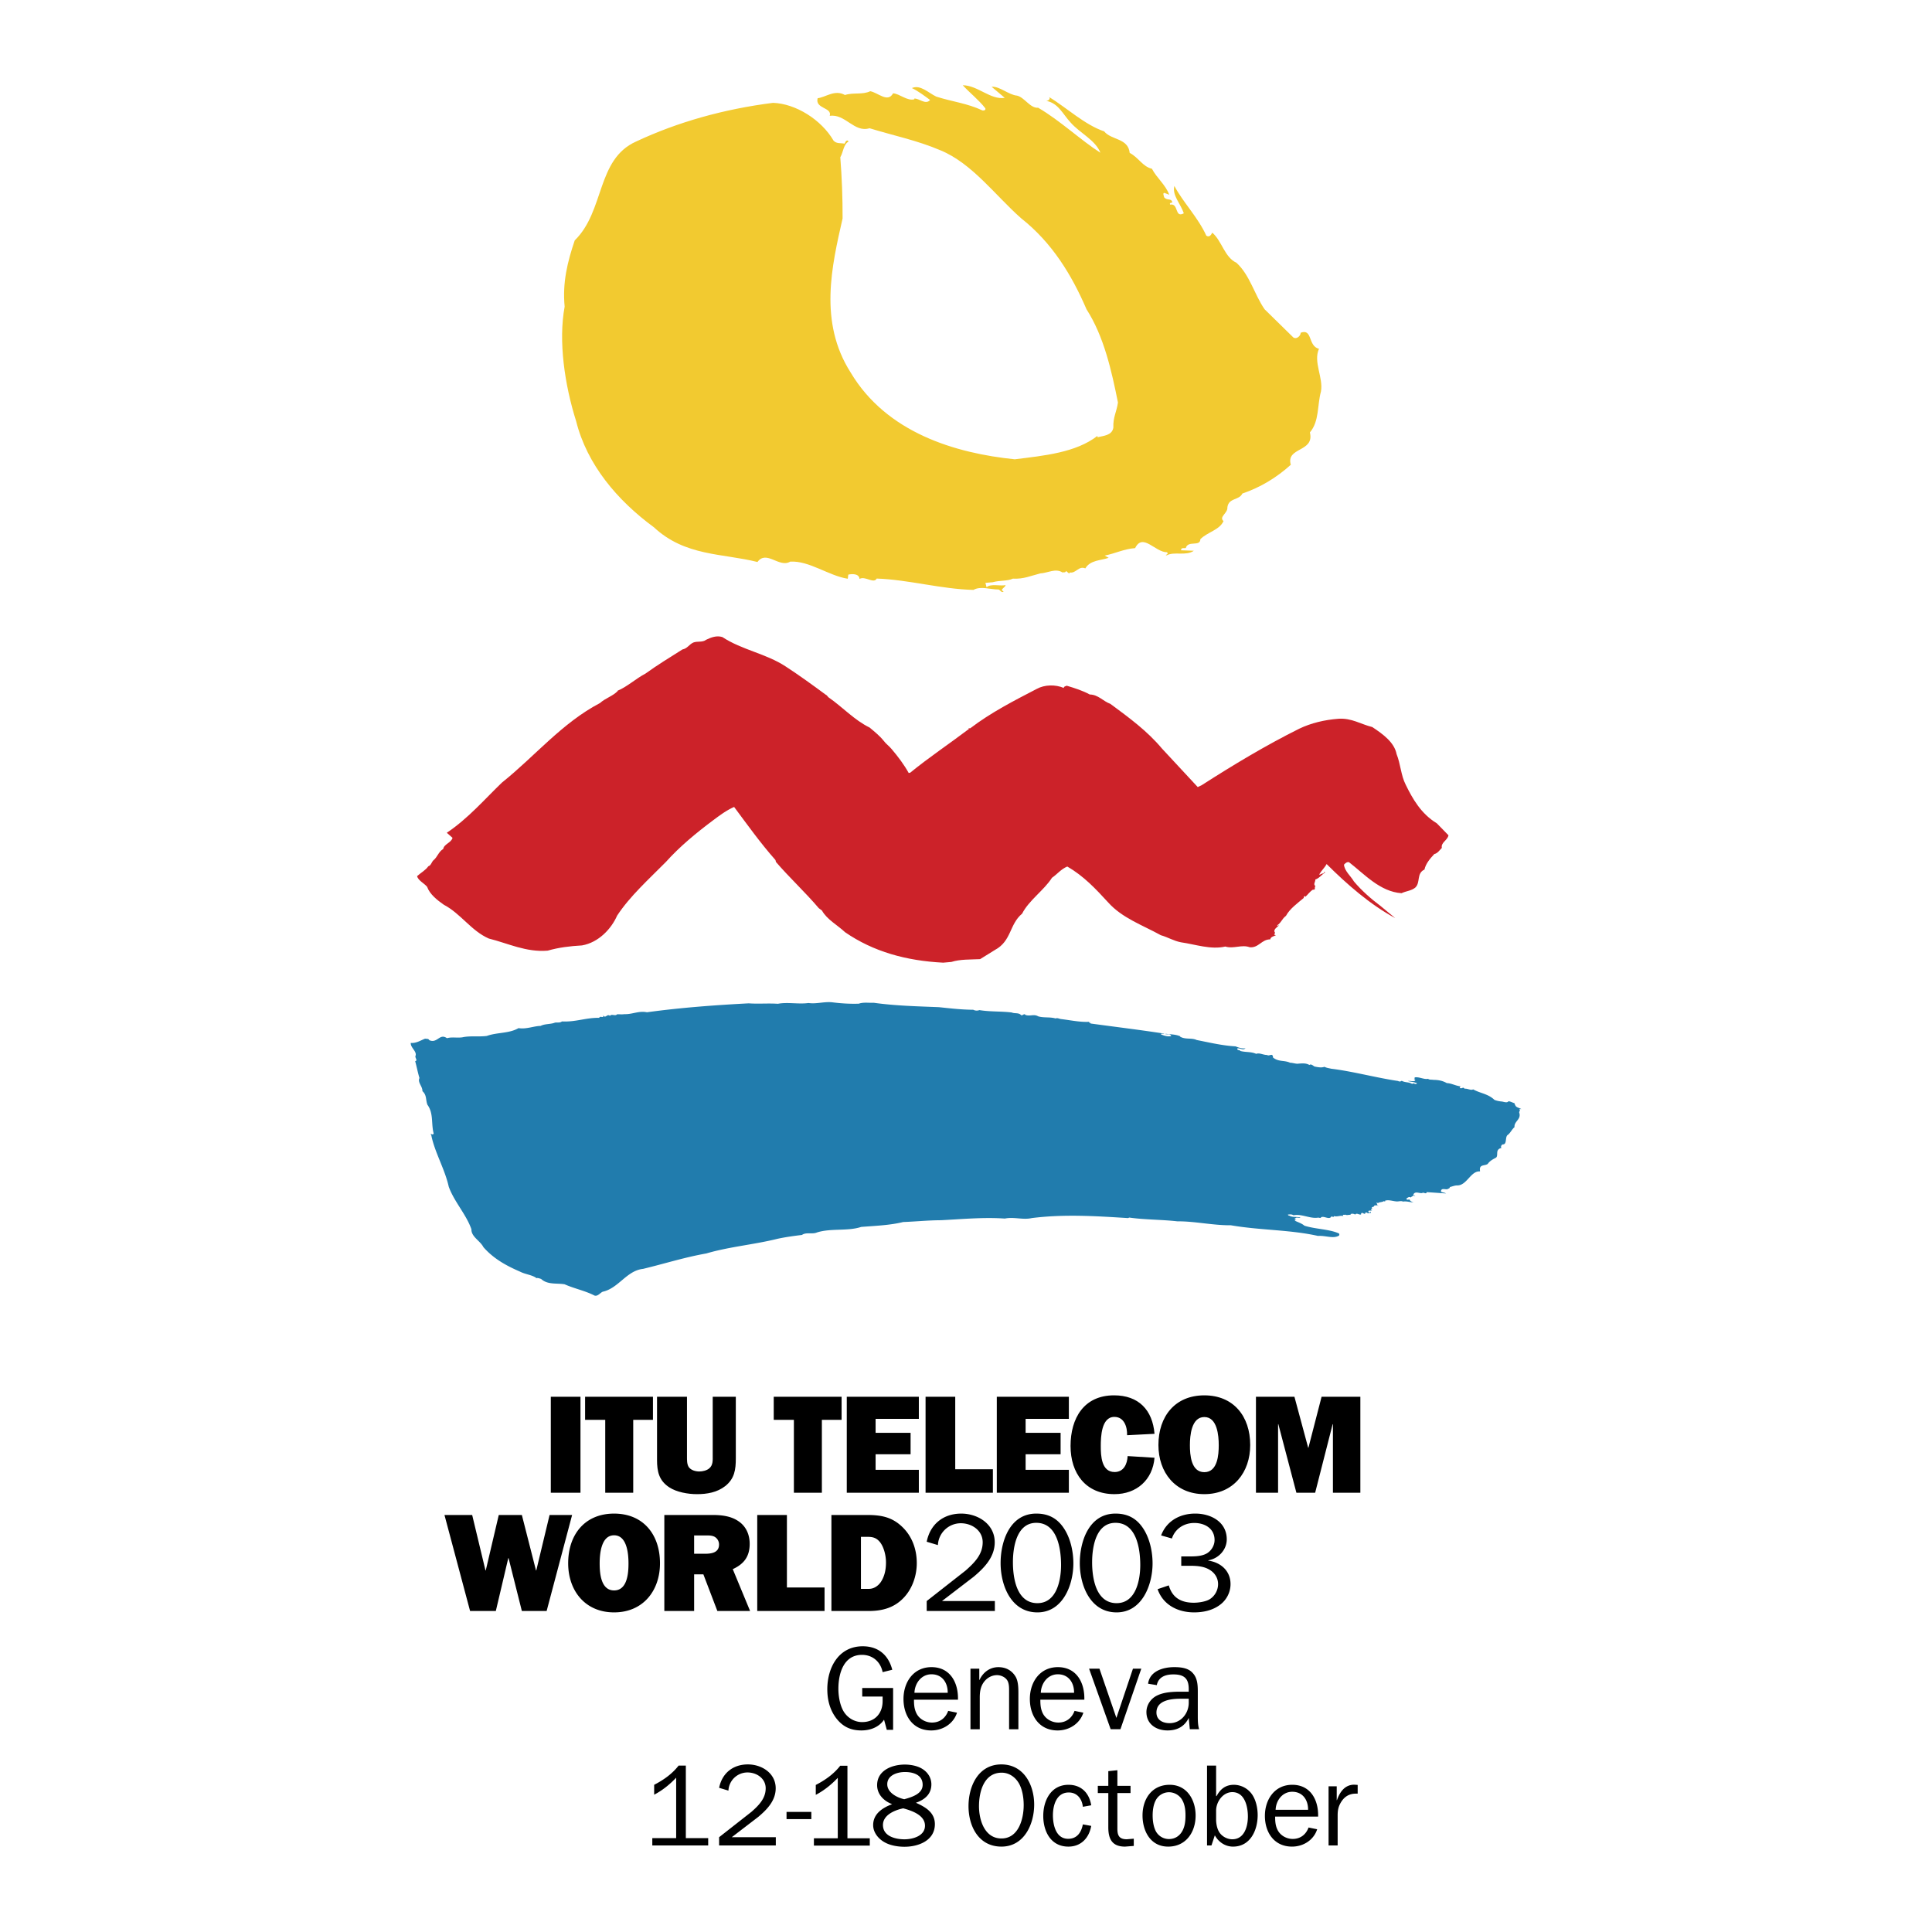
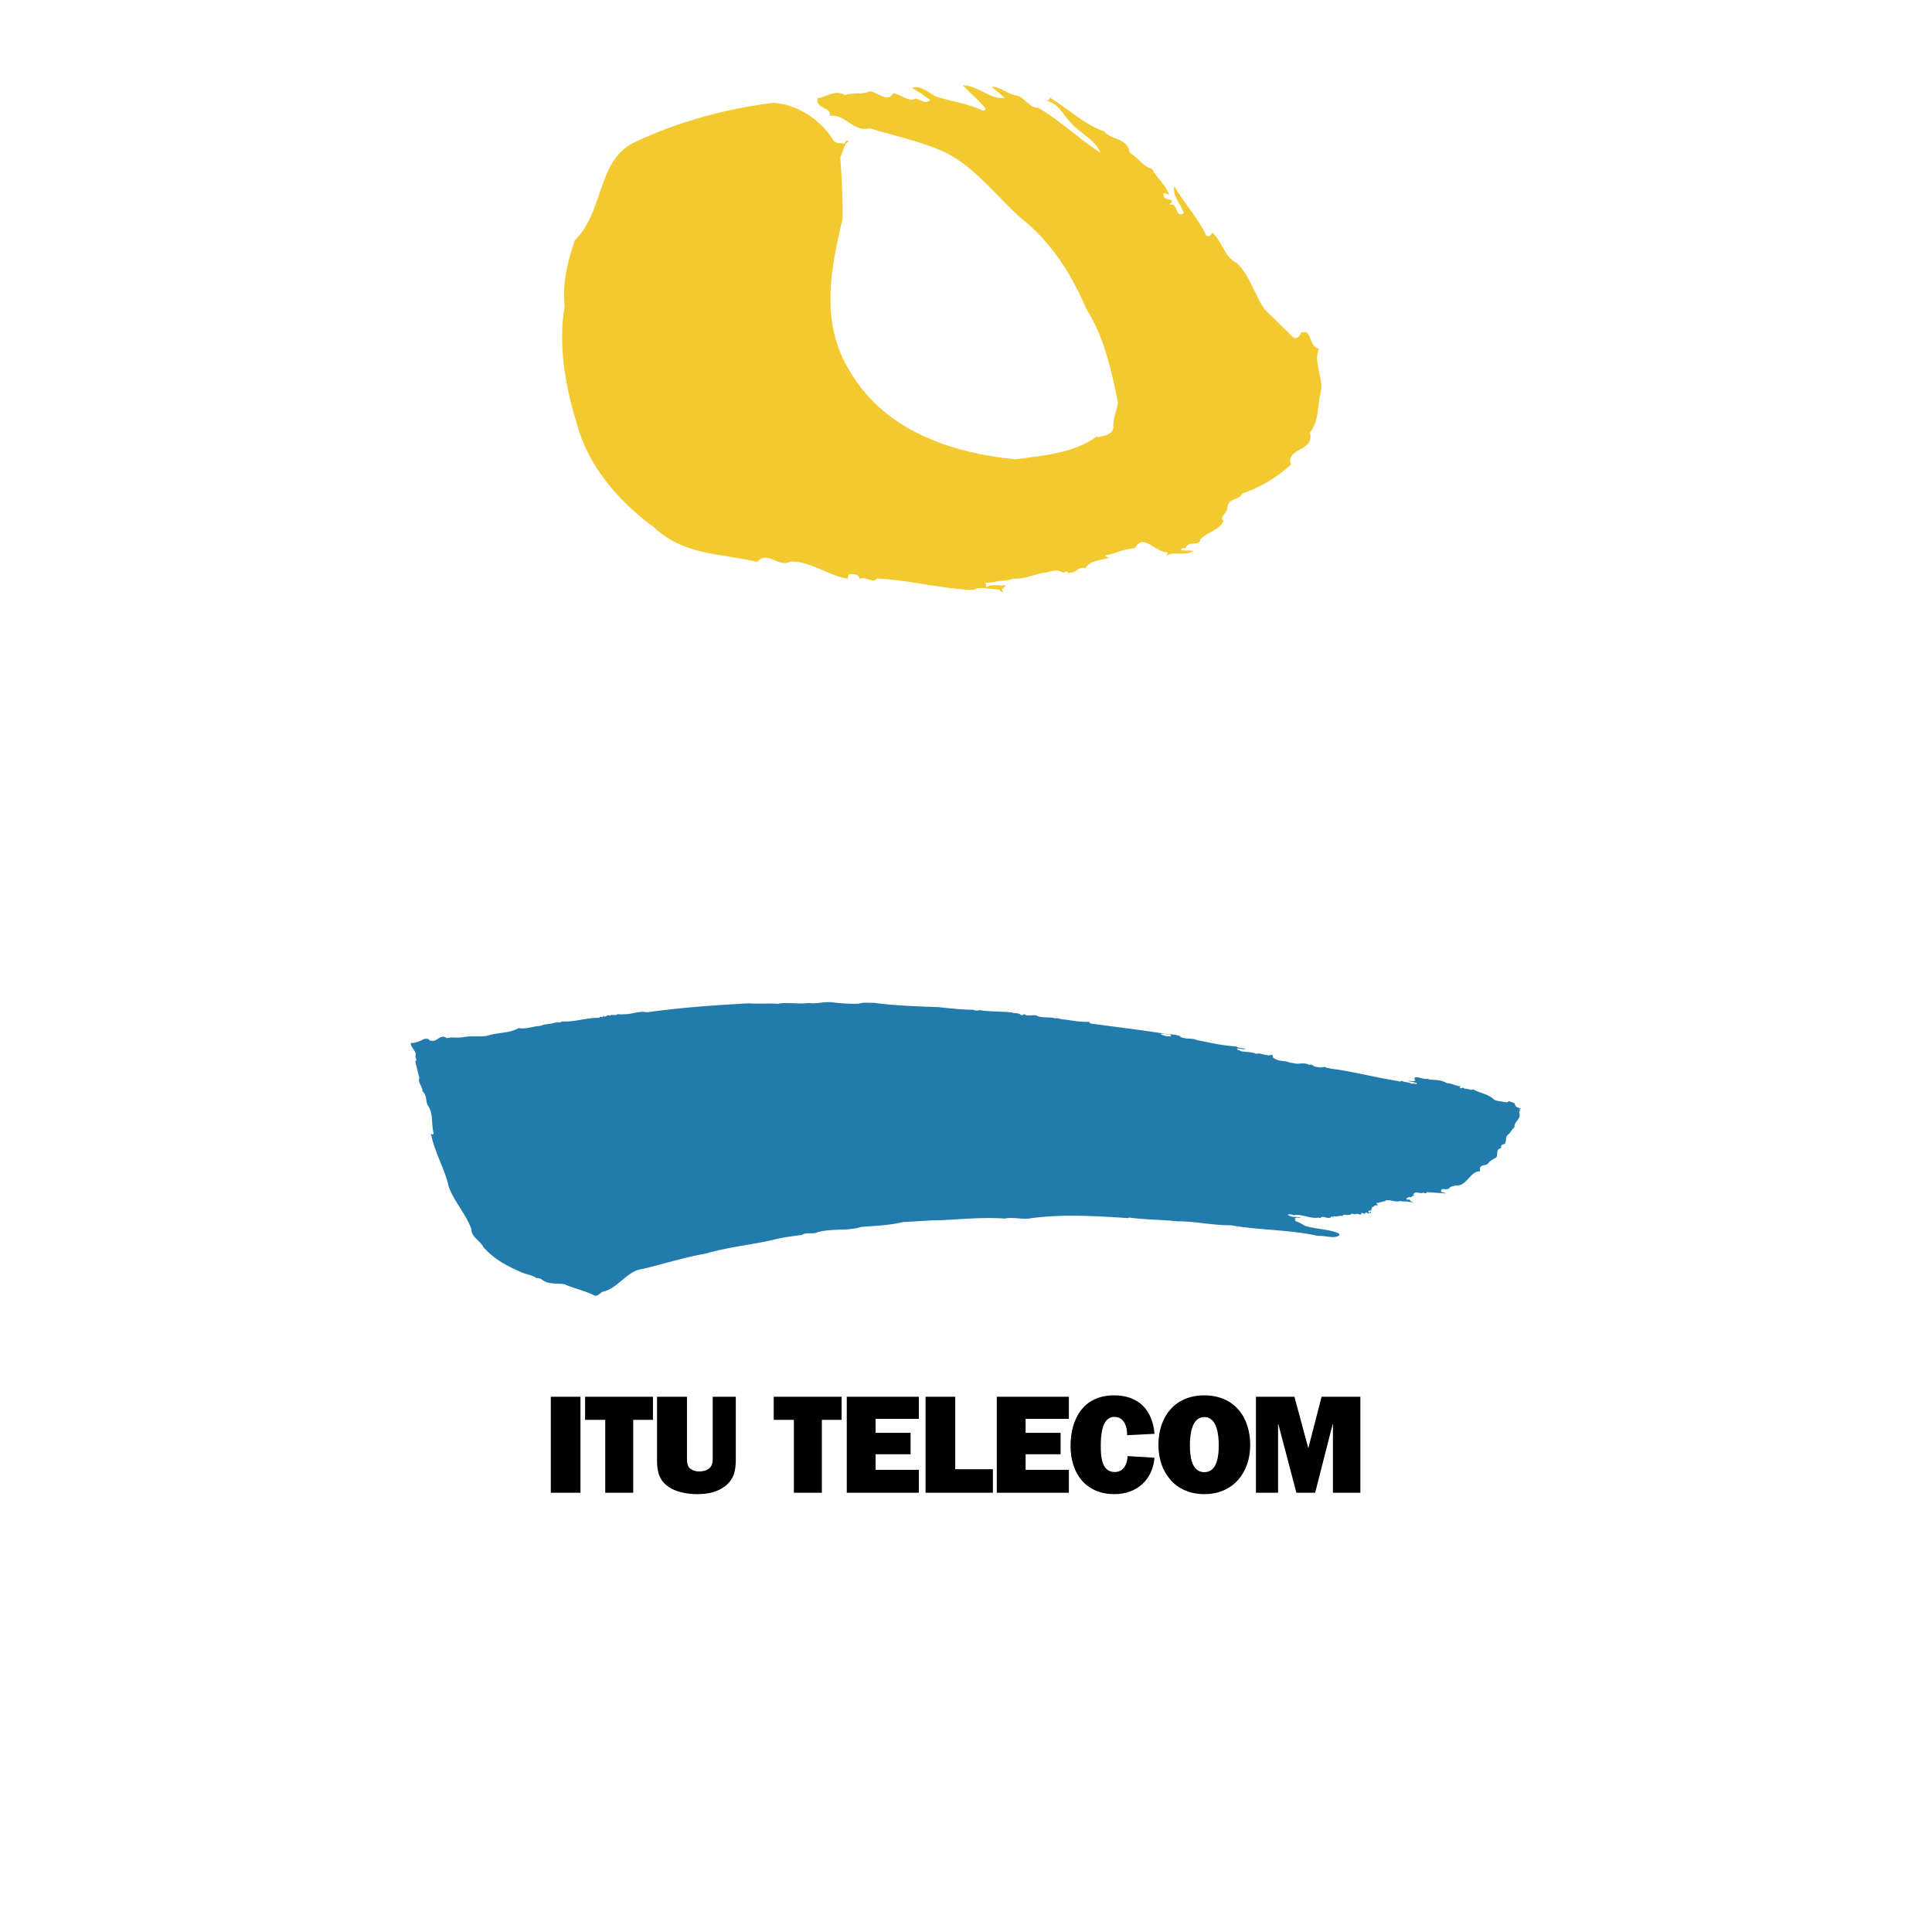
<svg xmlns="http://www.w3.org/2000/svg" width="2500" height="2500" viewBox="0 0 192.756 192.756">
  <g fill-rule="evenodd" clip-rule="evenodd">
    <path fill="#fff" d="M0 0h192.756v192.756H0V0z" />
    <path d="M57.914 148.931h-2.96v-9.577h2.96v9.577zM63.177 148.931h-2.792v-7.274h-2.01v-2.303h6.771v2.303h-1.969v7.274zM73.412 145.511c0 1.116-.126 2.011-1.047 2.75-.824.643-1.83.811-2.834.811-.879 0-2.025-.195-2.764-.685-1.02-.67-1.215-1.577-1.215-2.723v-6.311h2.988v5.976c0 .321-.014.754.181 1.047.224.308.67.434 1.047.434.335 0 .754-.098 1.005-.321.377-.322.335-.824.335-1.271v-5.863h2.304v6.156zM81.998 148.931h-2.792v-7.274h-2.011v-2.303h6.771v2.303h-1.968v7.274zM91.673 148.931h-7.19v-9.577h7.19v2.206h-4.314v1.395h3.491v2.137h-3.491v1.55h4.314v2.289zM99.061 148.931h-6.717v-9.577h2.96v7.231h3.757v2.346zM106.641 148.931h-7.19v-9.577h7.19v2.206h-4.315v1.395h3.49v2.137h-3.49v1.55h4.315v2.289zM115.186 145.44c-.182 2.206-1.787 3.631-3.994 3.631-2.875 0-4.383-2.081-4.383-4.803 0-2.765 1.326-5.055 4.342-5.055 2.443 0 3.84 1.452 4.035 3.839l-2.736.14c.027-.81-.279-1.828-1.271-1.828-1.299 0-1.354 1.996-1.354 2.904 0 .963.055 2.596 1.381 2.596.908 0 1.258-.795 1.299-1.591l2.681.167zM120.156 141.378c1.299 0 1.438 1.871 1.438 2.807 0 .921-.098 2.694-1.438 2.694-1.342 0-1.439-1.773-1.439-2.694 0-.936.14-2.807 1.439-2.807zm0-2.164c-2.918 0-4.58 2.094-4.58 4.956 0 2.723 1.676 4.901 4.58 4.901s4.578-2.179 4.578-4.901c0-2.862-1.66-4.956-4.578-4.956zM135.723 148.931h-2.737v-6.841h-.027l-1.746 6.841h-1.871l-1.801-6.841h-.027v6.841h-2.207v-9.577h3.839l1.37 5.082h.027l1.312-5.082h3.868v9.577z" />
-     <path d="M84.313 93.006c-.761-.715-1.812-1.266-2.309-2.165l-.312-.231c-1.352-1.593-2.947-3.064-4.277-4.615l-.046-.188c-1.521-1.719-2.801-3.519-4.126-5.299-.775.343-1.431.834-2.084 1.324-1.701 1.268-3.377 2.661-4.717 4.159-1.729 1.747-3.601 3.426-4.874 5.364-.568 1.3-1.836 2.677-3.499 2.969-1.204.07-2.312.202-3.424.521-2.144.183-3.963-.73-5.881-1.209-1.749-.767-2.789-2.481-4.488-3.373-.666-.463-1.406-1.054-1.662-1.784-.285-.355-.907-.632-.999-1.069.414-.369.825-.572 1.119-.982.266-.081.317-.392.488-.577.436-.347.514-.865.999-1.15.078-.497.801-.614.928-1.111l-.572-.505c2.135-1.429 3.768-3.34 5.496-5.002 3.303-2.64 5.989-5.95 9.788-7.941.538-.491 1.286-.691 1.773-1.204l-.025-.021c.944-.384 1.818-1.204 2.788-1.712 1.189-.858 2.424-1.611 3.684-2.407.507-.099.657-.491 1.091-.694.436-.16.915.011 1.279-.275.508-.244 1.041-.445 1.615-.273 1.958 1.289 4.362 1.648 6.321 2.937 1.36.887 2.699 1.857 4.011 2.827.095.021.166.168.261.251 1.409.973 2.572 2.271 4.105 3.017.523.442 1.001.821 1.404 1.323.213.294.549.526.786.819.641.753 1.256 1.571 1.704 2.387l.146-.02c1.822-1.495 3.931-2.903 5.873-4.375l-.071-.063.192.003c2.064-1.576 4.365-2.752 6.638-3.931.775-.427 1.859-.456 2.697-.094 0-.165.193-.164.291-.225.793.237 1.607.495 2.301.877.842.009 1.338.679 2.059.936 1.885 1.394 3.676 2.701 5.148 4.46l3.566 3.84.385-.182c3.15-2.02 6.398-3.977 9.738-5.639 1.186-.568 2.514-.885 3.91-.994 1.324-.089 2.23.544 3.383.828 1.076.717 2.195 1.519 2.426 2.705.396.98.432 2.123.904 3.04.682 1.399 1.529 2.903 3.107 3.858l1.164 1.195c-.1.518-.779.717-.662 1.258-.221.226-.441.555-.754.613-.439.474-.855.967-.98 1.546-.822.386-.375 1.284-.912 1.796-.387.329-.918.343-1.377.565-2.141-.148-3.686-1.889-5.234-3.089-.191-.065-.387.099-.508.243.062.643.66 1.108.992 1.671.734.881 1.711 1.743 2.643 2.438l1.477 1.222c-2.51-1.357-4.799-3.356-6.844-5.394-.197.372-.512.639-.734 1.03l.072.042c.1-.166.457-.056.438-.327l.07.104c-.314.185-.561.555-.971.695.02.23-.246.476.016.665-.168.104.092.396-.268.351-.316.203-.512.514-.756.719.002-.043.002-.065-.021-.085-.098.019-.146.102-.123.185-.605.514-1.408 1.086-1.777 1.787-.41.307-.465.679-.875.945.047.126.119-.019.193-.019-.174.206-.633.428-.422.743.074.062-.096.123-.072.206l.168.064c-.217.103-.531.162-.559.411-.865-.011-1.164.877-2.055.785-.791-.299-1.613.188-2.43-.07-1.447.337-3.006-.222-4.422-.423-.721-.134-1.318-.513-2.014-.708-1.795-.996-3.855-1.704-5.258-3.277-1.234-1.343-2.424-2.621-4.074-3.576-.631.263-.994.757-1.529 1.125-.783 1.235-2.311 2.257-2.977 3.577-1.287 1.065-1.043 2.727-2.713 3.622l-1.479.917c-.987.05-1.972-.002-2.867.278-.264.039-.553.036-.818.073-3.681-.187-6.968-1.096-9.786-3.038z" fill="#cc2229" />
    <path d="M101.877 101.28c.176.08.277-.219.439-.016.469.154.826-.118 1.26.134.543.171 1.162.042 1.748.214.164-.083.32.026.531.059.984.115 2.051.36 3.006.259-.053.065-.18-.051-.211.068l.191.121c2.582.354 4.857.624 7.32 1.005-.094.069-.297-.063-.344.062.311.154.719.266 1.035.18-.109-.252-.32-.144-.48-.191l-.027.038-.057-.075c.459.067.982.044 1.465.253l-.025.027c.521.322 1.154.101 1.66.342 1.291.254 2.588.566 3.879.633.344.141.666.243.998.191-.262.245-.506-.034-.814.013-.031.251.211.109.297.255.516.151 1.064.053 1.582.29.332-.133.711.122 1.092.111.203.177.562-.273.588.255.557.454 1.133.251 1.709.522.26-.005.609.139.848.086.309-.019.73-.072 1.074.138.148-.133.342.043.494.146.324.071.717.148 1 .034.244.118.418.127.684.192 2.162.263 4.496.904 6.668 1.223a.294.294 0 0 0 .361-.021c.348.203.697.097 1.047.319.141-.163.359.139.48-.074-.289-.123-.602-.144-.904-.212.201-.073.643.13.74-.112l-.139-.107c.033-.035.107-.026.074-.114l-.027-.032c.461-.093.934.226 1.357.138.18.128.314.06.52.106.441-.002.908.064 1.352.322.471.019.832.249 1.318.316l.076.007c-.012.018-.121.043-.094.138.184.176.322-.152.48.104.277-.056.615.2.846.058.699.398 1.5.439 2.125 1.05.234.095.514.148.746.164.174.025.545.17.654-.028.217.021.408.139.619.205-.037.004.062.224.135.312.158.132.346.159.521.257-.064.067-.131-.083-.168.041.074.179-.016.143-.039.295.248.722-.516.86-.465 1.476-.271.223-.424.618-.713.803-.24.253-.018.946-.473.917-.109.055-.215.211-.123.373a.42.42 0 0 0-.404.361c-.035.197.021.448-.123.583-.277.15-.613.308-.828.622-.258.228-.871.014-.781.663l.004.093c-.922-.079-1.309 1.413-2.279 1.399-.23-.007-.48.104-.725.16-.014.146-.131.14-.211.197-.18.108-.689-.177-.676.261.145.11.342.069.496.182l-1.916-.132c-.072.266-.305-.031-.455.091-.295.055-.709-.228-.887.153l.189.135-.135-.01.021-.026c-.018-.039-.049-.041-.07-.042-.027.13-.186.108-.25.236-.188-.125-.322.024-.459.118.107.251.326-.08.396.215.145.074.275.177.449.151-.432.019-.781-.146-1.172-.077-.178-.097-.41-.008-.617-.014-.389-.024-.805-.194-1.17-.076l.004.095c-.051-.041-.107-.037-.164-.04-.092.089-.355.081-.488.148-.066.09-.193-.062-.234.051.15.017.051.229.195.257l.002.058c-.064-.156-.277-.103-.396-.084-.016.181-.197.084-.256.23l.061.071c-.037.036-.127.021-.121.114.018.059.062.023.104.036-.072.127-.498-.051-.334.226.109.081.123-.155.209-.017l.004.095c-.104-.109-.268.127-.396-.062l-.184.026.004.097c-.143.066-.311-.238-.418.031l.023.028c-.162.112-.43-.196-.604.028-.135-.102-.354-.117-.482-.028l.086.062c-.254-.052-.369.074-.611-.036-.088.08-.174-.05-.217.081l.061.07c-.316-.096-.617.097-.941 0-.105.233-.186-.098-.316.105-.209.247-.695-.137-.971.008-.049.15-.264.004-.344.047-.791.106-1.598-.405-2.41-.241-.189-.119-.355-.089-.557-.073.014.137.148.077.201.146.352.147.664.051 1.02.15v.037c-.131.031-.414-.131-.512.097-.02-.021-.027-.052-.053-.043l-.033.038.232.108c-.074-.013-.158-.009-.164.079.318.163.664.251.953.499 1.115.354 2.434.333 3.414.761.107.072.064.139.043.223-.572.35-1.348-.018-2.104.036-2.834-.631-5.723-.552-8.695-1.062-1.775.018-3.668-.416-5.334-.392-1.502-.177-3.295-.158-4.797-.376l-.127.052c-3.27-.207-6.416-.406-9.609 0-.883.199-1.777-.141-2.68.047-2.115-.148-4.296.059-6.383.165-1.276.005-2.463.132-3.764.18-1.314.327-2.806.378-4.19.489-1.345.449-3.016.105-4.423.556-.444.196-1.088-.055-1.48.244-.831.101-1.612.206-2.446.385-2.3.576-4.79.783-7.102 1.462-2.185.388-4.138 1.014-6.312 1.539-1.634.173-2.441 1.933-4.014 2.277-.251.095-.489.487-.825.385-.95-.491-2.007-.688-2.985-1.125-.81-.134-1.698.067-2.349-.538-.16-.038-.359-.141-.511-.053l.035-.044c-.469-.319-1.101-.355-1.629-.631-1.304-.563-2.61-1.258-3.645-2.439-.309-.626-1.227-1.041-1.196-1.782-.526-1.499-1.725-2.752-2.264-4.249-.396-1.786-1.414-3.449-1.745-5.156-.052-.028-.041-.076-.044-.121.066.027.131.067.205.061l.085-.078c-.273-.991.007-2.006-.627-2.881-.193-.492-.045-.955-.5-1.359.023-.476-.509-.872-.295-1.307-.171-.551-.283-1.168-.429-1.68.276-.061-.006-.322.021-.499.213-.458-.497-.829-.461-1.327.525.059 1.002-.259 1.434-.424.142.038.327-.03.415.153.815.356 1.016-.728 1.764-.198.504-.146 1.013-.008 1.543-.09.762-.169 1.649-.031 2.434-.137 1.011-.367 2.244-.233 3.159-.779.785.13 1.563-.219 2.2-.218.42-.227 1.035-.157 1.434-.33.236-.035.516.039.697-.118 1.381.072 2.385-.385 3.726-.36.057-.258.51.116.372-.262.267.392.397-.19.694.067.161-.238.551.062.712-.16.278-.01.454.032.717-.012.802.032 1.448-.358 2.262-.188 3.4-.466 6.76-.711 10.149-.891.997.071 1.916-.023 2.917.045.948-.186 2.088.061 3.05-.078.815.116 1.542-.157 2.38-.07.836.11 1.8.168 2.643.137.458-.167 1.034-.064 1.486-.092 2.184.306 4.39.354 6.516.441 1.194.126 2.242.248 3.417.258a.739.739 0 0 0 .611.034c1.135.183 2.141.102 3.232.238.299.135.686-.011.932.264z" fill="#217cad" />
    <path d="M128.783 46.372c-1.439 1.29-3.008 2.246-4.834 2.869-.32.697-1.352.399-1.492 1.363.055.613-.885.96-.385 1.384-.408.906-1.605 1.092-2.312 1.806-.01.789-1.248.088-1.451.883-.154.041-.398-.052-.463.122l-.014.103 1.275.048c-.773.546-1.969.05-2.703.458-.309-.091.258-.012.039-.31-1.197.016-2.424-1.983-3.191-.412-1.121.082-1.945.526-3.037.744l.398.223c-.76.271-1.84.213-2.328 1.055-.668-.28-.938.52-1.543.408l-.076.106-.311-.262c-.023.207-.268.115-.359.152-.67-.449-1.48.062-2.188.093-.992.247-1.672.583-2.752.526-.566.264-1.365.161-2.008.358l-.732.064.115.44c.412-.394 1.377-.092 1.904-.218-.078.278-.656.472-.205.625-.154.211-.348-.123-.49-.185-.875.003-1.787-.369-2.52.039-3.194-.071-6.489-1.025-9.653-1.131-.283.559-1.161-.294-1.712.038-.041-.545-.749-.516-1.12-.431l-.052.412c-1.904-.295-3.851-1.821-5.742-1.708-1.106.663-2.368-1.199-3.269.037-3.476-.878-7.207-.553-10.327-3.461-3.657-2.683-6.674-6.249-7.761-10.579-1.151-3.643-1.788-7.993-1.149-11.438-.236-2.419.301-4.526 1.006-6.609 3.006-2.93 2.151-8.09 6.125-9.865 4.165-1.953 8.784-3.242 13.66-3.858 2.252.075 4.827 1.677 6.042 3.778.32.328.719.209 1.091.296.079-.105.104-.312.296-.32l.117.098c-.528.295-.539 1.084-.835 1.574.158 2.01.237 4.126.228 6.11-1.075 4.729-2.403 10.323.794 15.351 3.586 6.036 10.462 8.071 16.382 8.676 2.945-.364 6.1-.668 8.246-2.331l.025.136c.553-.159 1.428-.164 1.568-.955-.041-1.059.32-1.552.459-2.515-.635-3.154-1.387-6.575-3.139-9.305-1.461-3.391-3.408-6.625-6.539-9.092-2.578-2.284-4.874-5.469-8.04-6.77-2.332-.996-4.726-1.476-7.067-2.198-1.53.475-2.423-1.469-3.968-1.234.258-.866-1.491-.689-1.21-1.76.822-.103 1.71-.893 2.728-.321.822-.273 1.749-.004 2.521-.379.772.138 1.752 1.192 2.278.21.656.041 1.416.795 2.124.595l-.014-.068c.476-.056 1.133.67 1.583.138-.527-.388-1.209-.906-1.815-1.188.834-.377 1.647.478 2.433.853 1.623.516 3.077.659 4.611 1.38.166.027.346-.049.279-.218-.643-.827-1.519-1.509-2.253-2.298 1.493.006 2.782 1.489 4.194 1.258l-1.312-1.106c.797-.067 1.713.816 2.537.884.746.173 1.314 1.278 2.111 1.21 2.189 1.277 4.291 3.271 6.209 4.49-.504-1.278-2.061-1.965-2.977-3.02-.773-.821-1.213-1.932-2.422-2.155.193-.007.449-.189.279-.388 1.768 1.088 3.584 2.789 5.49 3.428.719.893 2.393.651 2.551 2.148.9.474 1.301 1.381 2.217 1.581.463.904 1.379 1.617 1.727 2.595l-.488-.185c-.193.008-.039.31-.014.444.297.363.723.039.812.514-.09.037-.322.013-.219.213.877-.173.426 1.383 1.365.866-.311-.943-1.186-1.796-.943-2.73.865 1.64 2.348 3.115 3.186 4.96.297.191.477-.054.592-.299.967.813 1.213 2.444 2.422 3.009 1.342 1.242 1.77 3.139 2.801 4.634l2.875 2.819c.398.223.758-.271.719-.474 1.211-.462.709 1.337 1.832 1.597-.592 1.323.453 2.888.197 4.266-.383 1.383-.148 2.947-1.102 4.08.486 1.999-2.413 1.436-1.907 3.229z" fill="#f2ca30" />
-     <path d="M54.538 160.729h-2.472l-1.326-5.277h-.028l-1.243 5.277H46.9l-2.555-9.578h2.764l1.327 5.53h.028l1.298-5.53h2.304l1.41 5.53h.028l1.327-5.53h2.248l-2.541 9.578zM61.267 153.176c1.299 0 1.438 1.871 1.438 2.806 0 .922-.098 2.695-1.438 2.695-1.34 0-1.438-1.773-1.438-2.695 0-.935.14-2.806 1.438-2.806zm0-2.164c-2.918 0-4.58 2.094-4.58 4.956 0 2.723 1.675 4.9 4.58 4.9s4.58-2.178 4.58-4.9c0-2.863-1.661-4.956-4.58-4.956zM69.253 155.019v-1.829h1.187c.279 0 .586 0 .837.126a.876.876 0 0 1 .461.781c0 .824-.768.922-1.41.922h-1.075zm5.585 5.71l-1.731-4.175c1.131-.517 1.689-1.271 1.689-2.527 0-.936-.377-1.787-1.173-2.29-.712-.475-1.633-.586-2.471-.586H66.28v9.578h2.974v-3.658h.921l1.396 3.658h3.267zM82.266 160.729H75.55v-9.578h2.96v7.233h3.756v2.345zM85.896 158.523v-5.194h.335c.67 0 1.117-.027 1.578.545.404.53.586 1.368.586 2.01 0 .643-.112 1.285-.447 1.844a1.69 1.69 0 0 1-.628.628c-.363.196-.614.168-1.005.168h-.419v-.001zm-2.946 2.206h3.728c1.327 0 2.513-.308 3.463-1.299.879-.907 1.326-2.221 1.326-3.477 0-1.368-.461-2.681-1.466-3.63-1.033-.991-2.136-1.173-3.519-1.173H82.95v9.579zM99.258 160.729h-6.8v-.992l3.881-3.043c.866-.769 1.704-1.592 1.704-2.82 0-1.187-1.089-1.899-2.178-1.899a2.289 2.289 0 0 0-2.29 2.179l-1.117-.335c.349-1.745 1.647-2.807 3.449-2.807 1.662 0 3.337 1.047 3.337 2.862 0 1.479-1.033 2.541-2.096 3.435l-3.168 2.429h5.278v.991zM103.502 159.947c-2.066 0-2.443-2.499-2.443-4.077 0-1.494.363-3.937 2.332-3.937 2.107 0 2.471 2.61 2.471 4.216-.001 1.495-.432 3.798-2.36 3.798zm0 .921c2.555 0 3.588-2.764 3.588-4.887 0-1.116-.252-2.345-.824-3.309-.656-1.103-1.562-1.661-2.875-1.661-2.639 0-3.561 2.765-3.561 4.942 0 2.207 1.033 4.915 3.672 4.915zM111.404 159.947c-2.066 0-2.443-2.499-2.443-4.077 0-1.494.363-3.937 2.332-3.937 2.107 0 2.471 2.61 2.471 4.216 0 1.495-.434 3.798-2.36 3.798zm0 .921c2.555 0 3.588-2.764 3.588-4.887 0-1.116-.252-2.345-.824-3.309-.656-1.103-1.562-1.661-2.875-1.661-2.639 0-3.561 2.765-3.561 4.942 0 2.207 1.034 4.915 3.672 4.915zM117.854 156.22v-.936h.922c.504 0 1.076-.028 1.537-.252.516-.251.865-.823.865-1.382 0-1.145-.963-1.703-2.025-1.703-1.018 0-1.912.572-2.232 1.55l-1.076-.308c.545-1.452 1.885-2.178 3.406-2.178 1.578 0 3.143.838 3.143 2.569 0 1.047-.824 1.926-1.844 2.094v.028c1.258.181 2.221 1.033 2.221 2.345 0 .839-.42 1.62-1.09 2.095-.725.531-1.646.726-2.541.726-1.619 0-3.1-.74-3.645-2.316l1.117-.378c.35 1.243 1.242 1.731 2.5 1.731.447 0 1.117-.098 1.508-.307.559-.308.908-.922.908-1.551 0-.6-.322-1.116-.838-1.424-.559-.349-1.271-.404-1.914-.404h-.922v.001zM89.106 172.587h-.63l-.274-1.012c-.511.75-1.368 1.071-2.26 1.071-1.094 0-1.891-.394-2.545-1.262-.619-.844-.856-1.819-.856-2.854 0-2.141 1.118-4.281 3.533-4.281 1.558 0 2.569.88 2.949 2.343l-.963.238c-.202-1.022-.987-1.725-2.058-1.725-1.843 0-2.355 1.879-2.355 3.378 0 .701.131 1.534.464 2.164.368.69 1.094 1.166 1.903 1.166 1.26 0 2.045-.856 2.045-2.094v-.452h-2.034v-.855h3.081v4.175zM91.234 168.888c.036-.952.69-1.844 1.701-1.844 1.071 0 1.63.845 1.618 1.844h-3.319zm3.367 1.807c-.262.714-.833 1.165-1.618 1.165-.63 0-1.261-.344-1.546-.915-.226-.452-.25-.893-.25-1.368h4.389c.048-1.677-.761-3.246-2.641-3.246-1.808 0-2.794 1.51-2.794 3.175 0 1.689.939 3.141 2.771 3.141 1.154 0 2.212-.667 2.569-1.772l-.88-.18zM97.705 167.604h.023c.346-.75 1.023-1.272 1.879-1.272.725 0 1.332.309 1.713.939.309.511.285 1.319.285 1.914v3.342h-.928v-3.733c0-.357.012-.81-.166-1.118-.203-.346-.643-.547-1.035-.547-.486 0-.928.226-1.248.605-.393.477-.477 1.023-.477 1.63v3.163h-.927v-6.041h.88v1.118h.001zM103.842 168.888c.035-.952.689-1.844 1.701-1.844 1.07 0 1.629.845 1.617 1.844h-3.318zm3.365 1.807c-.262.714-.832 1.165-1.617 1.165-.631 0-1.26-.344-1.547-.915-.225-.452-.248-.893-.248-1.368h4.389c.047-1.677-.762-3.246-2.641-3.246-1.809 0-2.795 1.51-2.795 3.175 0 1.689.939 3.141 2.771 3.141 1.152 0 2.211-.667 2.568-1.772l-.88-.18zM111.787 172.526h-.976l-2.153-6.041h1.035l1.69 4.912 1.652-4.912h.832l-2.08 6.041zM118.602 169.875c0 1.07-.773 2.046-1.914 2.046-.666 0-1.309-.31-1.309-1.059 0-1.249 1.498-1.38 2.449-1.38h.773v.393h.001zm-.786-1.095c-.75 0-1.641.036-2.318.357-.666.297-1.119.951-1.119 1.677 0 1.201.977 1.832 2.105 1.832.963 0 1.689-.381 2.117-1.249l.107 1.129h.928c-.119-.392-.131-.832-.131-1.271v-2.344c0-.689 0-1.451-.5-1.986-.451-.523-1.201-.594-1.855-.594-1.105 0-2.438.392-2.605 1.652l.869.143c.166-.832.893-1.07 1.652-1.07 1.07 0 1.535.404 1.535 1.463v.262h-.785v-.001zM70.655 184.121H65.08v-.731h2.381v-6.029c-.639.674-1.37 1.267-2.195 1.696v-.987c.93-.477 1.801-1.092 2.44-1.917h.72v7.237h2.23v.731h-.001zM77.404 184.121h-5.657v-.824l3.229-2.532c.72-.639 1.417-1.325 1.417-2.347 0-.987-.906-1.58-1.812-1.58a1.904 1.904 0 0 0-1.905 1.812l-.929-.279c.291-1.452 1.371-2.335 2.869-2.335 1.382 0 2.776.871 2.776 2.382 0 1.231-.86 2.114-1.743 2.857l-2.637 2.021h4.391v.825h.001zM80.947 181.496h-2.474v-.72h2.474v.72zM99.916 183.424c-1.686 0-2.242-1.847-2.242-3.218 0-1.429.486-3.345 2.264-3.345.744 0 1.359.441 1.721 1.068.359.639.475 1.464.475 2.173-.001 1.371-.511 3.322-2.218 3.322zm0 .813c2.264 0 3.264-2.242 3.264-4.193 0-1.963-1.035-4.008-3.275-4.008-2.301 0-3.276 2.173-3.276 4.159-.001 1.998.998 4.042 3.287 4.042zM108.871 182.17c-.209 1.196-1.01 2.067-2.277 2.067-1.754 0-2.508-1.521-2.508-3.066 0-1.533.766-3.102 2.52-3.102 1.277 0 2.068.824 2.266 2.045l-.836.15c-.082-.778-.559-1.429-1.406-1.429-1.23 0-1.58 1.29-1.58 2.276 0 .953.291 2.347 1.521 2.347.885 0 1.312-.639 1.465-1.44l.835.152zM113.119 184.168l-.871.069c-1.289 0-1.672-.755-1.672-1.929v-3.415h-1.047v-.72h1.047v-1.464l.906-.093v1.557h1.312v.72h-1.312v3.566c0 .686.197 1.045.939 1.045l.697-.058v.722h.001zM116.627 183.482a1.49 1.49 0 0 1-1.289-.743c-.256-.465-.338-1.081-.338-1.615 0-.477.07-1.045.291-1.475a1.494 1.494 0 0 1 1.336-.837c.512 0 1 .268 1.277.697.303.476.373 1.057.373 1.614 0 .512-.047 1.046-.291 1.511-.279.535-.756.848-1.359.848zm-.08.755c1.787 0 2.74-1.452 2.74-3.102 0-1.557-.859-3.066-2.59-3.066-1.777 0-2.707 1.417-2.707 3.055 0 1.557.789 3.113 2.557 3.113zM121.332 180.602c.023-.86.686-1.801 1.615-1.801 1.254 0 1.555 1.452 1.555 2.439 0 .976-.348 2.265-1.555 2.265-.5 0-1-.267-1.279-.673-.232-.349-.312-.79-.336-1.186v-1.044zm-.129 2.508c.361.662 1.035 1.127 1.812 1.127 1.742 0 2.463-1.649 2.463-3.148 0-.686-.162-1.475-.557-2.056a2.236 2.236 0 0 0-1.812-.964c-.836 0-1.359.43-1.73 1.127h-.047v-3.044h-.906v7.969h.441l.336-1.011zM127.268 180.566c.035-.929.674-1.801 1.66-1.801 1.047 0 1.592.825 1.58 1.801h-3.24zm3.287 1.767c-.256.696-.812 1.138-1.58 1.138-.615 0-1.23-.337-1.51-.895-.221-.441-.244-.871-.244-1.336h4.287c.047-1.638-.744-3.171-2.58-3.171-1.764 0-2.729 1.476-2.729 3.102 0 1.649.918 3.066 2.707 3.066 1.125 0 2.16-.65 2.508-1.73l-.859-.174zM133.365 178.22v1.383h.023c.279-.802.779-1.545 1.73-1.545l.338.023v.871h-.186c-.697 0-1.186.337-1.521.93-.244.43-.291.801-.291 1.266v2.974h-.906v-5.901h.813v-.001zM86.78 184.136h-5.576v-.731h2.381v-6.029c-.639.674-1.371 1.267-2.195 1.696v-.987c.93-.477 1.801-1.092 2.439-1.917h.72v7.237h2.23v.731h.001zM92.286 182.149c0 1.022-1.208 1.359-2.044 1.359-.906 0-2.149-.303-2.149-1.429 0-.999 1.174-1.487 2.021-1.661.859.233 2.172.675 2.172 1.731zm-3.276-2.148c-.952.359-1.894.952-1.894 2.091 0 .755.546 1.405 1.196 1.742.558.302 1.301.418 1.929.418 1.405 0 3.032-.627 3.032-2.254 0-1.173-.941-1.707-1.893-2.137.882-.302 1.544-.86 1.544-1.835 0-.675-.383-1.243-.964-1.58-.476-.279-1.126-.395-1.684-.395-1.278 0-2.765.58-2.765 2.056.001.929.686 1.591 1.499 1.894zm-.488-1.986c0-.906 1.011-1.221 1.766-1.221.848 0 1.765.291 1.765 1.278 0 .918-1.103 1.231-1.835 1.44-.72-.162-1.696-.661-1.696-1.497z" />
  </g>
</svg>